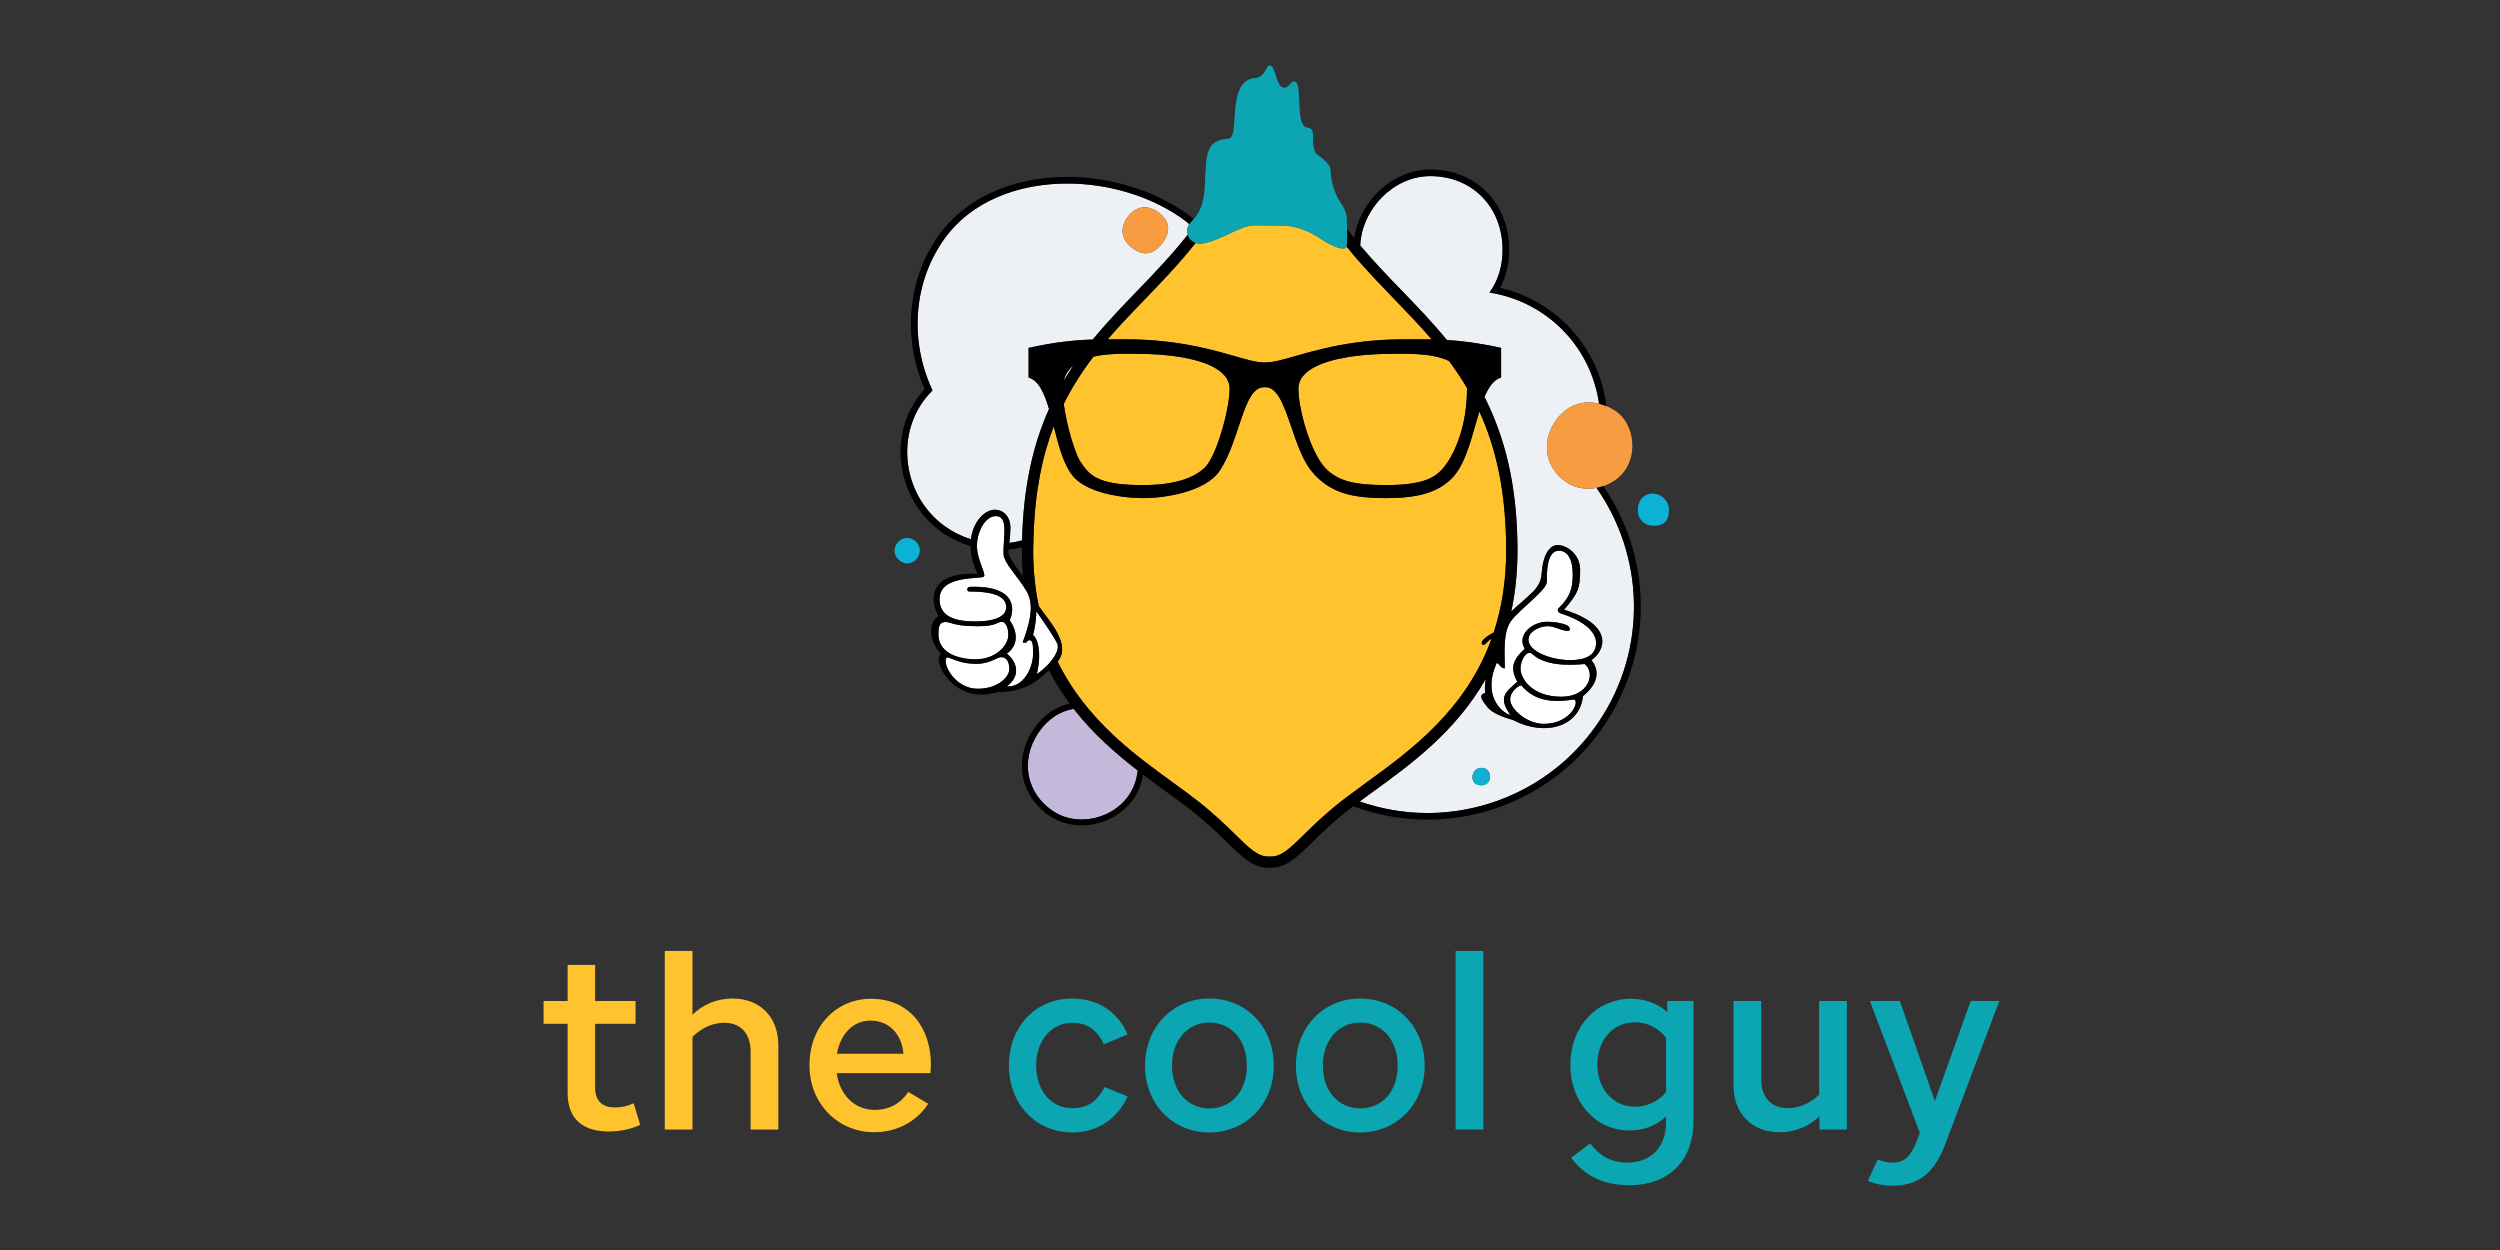
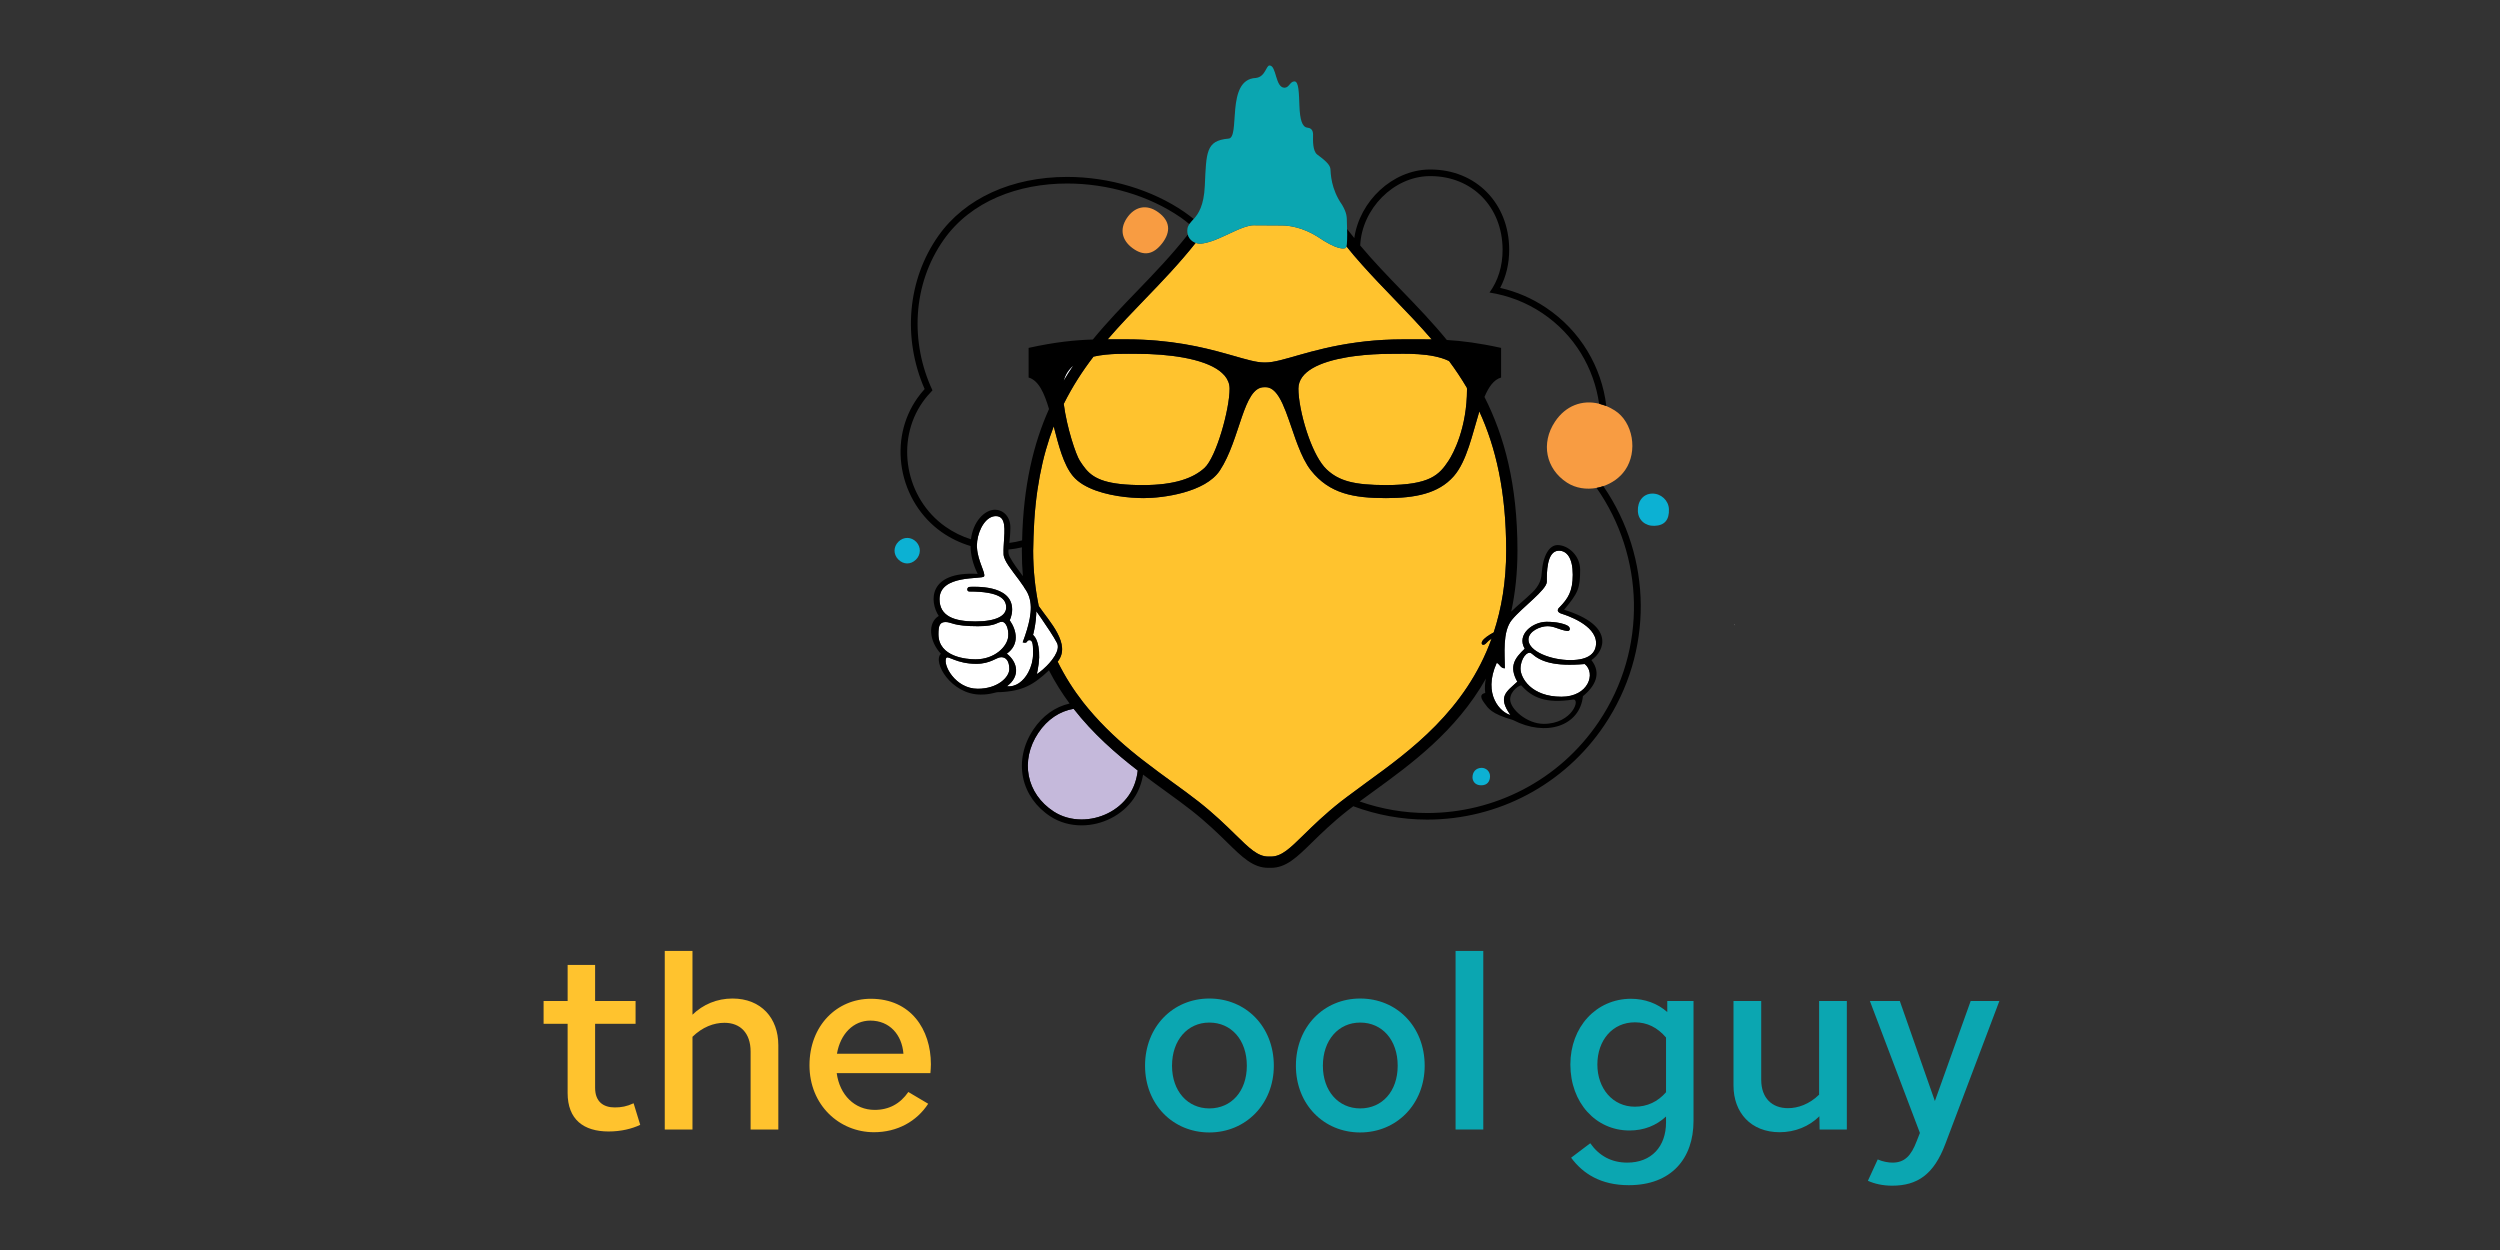
<svg xmlns="http://www.w3.org/2000/svg" version="1.1" id="Layer_2" x="0px" y="0px" viewBox="0 0 300 150" style="enable-background:new 0 0 300 150;" xml:space="preserve">
  <rect x="0" y="0" width="300" height="150" fill="#333333" stroke="none" />
  <g>
    <path style="fill:none;" d="M145.117,122.708c-2.59,0-4.474,2.09-4.474,5.18c0,3.062,1.884,5.122,4.474,5.122   c2.649,0,4.503-2.061,4.503-5.122C149.62,124.798,147.766,122.708,145.117,122.708z" />
    <path style="fill:none;" d="M104.438,122.473c-2.002,0-3.591,1.56-4.003,3.974h7.977   C108.235,124.18,106.763,122.473,104.438,122.473z" />
-     <path style="fill:none;" d="M122.632,65.681c-0.526,0.128-1.065,0.209-1.61,0.263   c-0.03,0.341-0.01,0.592,0.14,0.87c0.441,0.818,1.022,1.569,1.583,2.326c-0.08-0.983-0.124-2.001-0.124-3.058   C122.622,65.944,122.631,65.819,122.632,65.681z" />
    <path style="fill:none;" d="M196.185,122.679c-2.678,0-4.503,2.148-4.503,5.062c0,2.854,1.825,5.062,4.503,5.062   c1.472,0,2.737-0.589,3.738-1.736v-6.564C198.894,123.297,197.657,122.679,196.185,122.679z" />
    <path style="fill:none;" d="M163.22,122.708c-2.59,0-4.474,2.09-4.474,5.18c0,3.062,1.884,5.122,4.474,5.122   c2.648,0,4.503-2.061,4.503-5.122C167.723,124.798,165.868,122.708,163.22,122.708z" />
    <path style="fill:#C5B9DB;" d="M128.835,85.056c-1.655,0.282-3.151,1.255-4.243,2.894   c-2.214,3.324-1.432,7.298,1.856,9.434c0.994,0.646,2.161,0.952,3.341,0.952c2.166,0,4.378-1.03,5.658-2.881   c0.614-0.888,0.965-1.928,1.079-2.995C133.885,90.42,131.164,88.04,128.835,85.056z" />
    <g>
-       <path style="fill:#EDF1F6;" d="M191.587,58.55c-1.226,0.22-2.509,0.038-3.55-0.638    c-2.548-1.656-3.154-4.736-1.438-7.313c1.272-1.909,3.246-2.66,5.293-2.155    c-0.612-4.263-2.935-8.259-6.797-10.854c-1.978-1.329-4.149-2.137-6.357-2.486c1.014-1.39,1.581-3.143,1.572-5.163    c-0.022-5.121-3.659-8.807-8.658-8.807c-0.053,0-0.106,0-0.16,0.001c-4.272,0.067-8.067,3.924-8.269,8.323    c1.627,1.934,3.341,3.709,5.013,5.439c1.826,1.888,3.664,3.799,5.383,5.901c1.826,0.11,3.861,0.365,6.512,0.949    v3.558c-0.88,0.248-1.492,1.134-1.995,2.329c2.377,4.674,3.959,10.486,3.959,18.449c0,2.672-0.271,5.097-0.75,7.314    c0.803-0.797,1.732-1.523,2.254-2.051c0.857-0.731,1.361-1.55,1.399-2.533c0.156-2.254,0.959-3.405,1.914-3.405    c1.24,0,2.704,1.24,2.704,2.958c0,2.274-0.255,2.799-1.924,4.803c6.171,1.909,4.84,4.994,3.276,6.043    c1.268,1.601,0.419,3.17-1.018,4.326c-0.36,3.582-4.426,4.93-8.397,2.863c-2.656-0.763-2.963-1.411-3.417-2.014    c-0.698-0.915-0.311-1.135,0.093-1.23c-0.084-0.607-0.037-1.18,0.08-1.722    c-3.582,6.338-9.058,10.315-13.527,13.555c-0.575,0.417-1.115,0.809-1.626,1.187    c2.644,0.921,5.385,1.386,8.111,1.386c7.978,0,15.811-3.844,20.597-10.963    C197.748,77.846,197.294,66.702,191.587,58.55z M177.783,94.237c-0.625,0.013-1.025-0.329-1.085-0.886    c-0.023-0.729,0.424-1.19,1.068-1.208c0.575-0.016,1.054,0.446,1.037,1.036    C178.786,93.829,178.422,94.223,177.783,94.237z" />
      <path style="fill:#EDF1F6;" d="M127.65,45.686c0.369-0.622,0.751-1.226,1.147-1.81    C128.246,44.325,127.839,44.914,127.65,45.686z" />
-       <path style="fill:#EDF1F6;" d="M142.722,26.892c-0.335-0.27-0.665-0.541-1.036-0.796    c-3.83-2.64-8.791-4.075-13.625-4.075c-5.862,0-11.54,2.108-14.805,6.734    c-3.783,5.36-4.052,12.351-1.359,18.086c-0.412,0.425-0.806,0.879-1.161,1.383    c-3.336,4.726-2.091,11.593,2.714,14.976c0.962,0.677,1.996,1.179,3.062,1.514    c0.266-2.127,1.628-3.549,2.903-3.549c0.912,0,1.849,0.783,1.83,2.167c-0.011,0.799-0.07,1.371-0.127,1.818    c0.52-0.06,1.031-0.17,1.536-0.303c0.14-6.54,1.363-11.606,3.228-15.763    c-0.563-1.902-1.245-3.441-2.449-3.78v-3.558c3.243-0.715,5.563-0.937,7.708-1.003    c1.707-2.081,3.53-3.975,5.34-5.847c2.049-2.118,4.149-4.313,6.055-6.742    c-0.059-0.21-0.081-0.446-0.042-0.716C142.526,27.226,142.609,27.055,142.722,26.892z M139.439,29.222    c-1.019,1.303-2.159,1.57-3.534,0.557c-1.326-0.98-1.541-2.315-0.696-3.588    c0.915-1.377,2.344-1.763,3.777-0.723C140.403,26.495,140.553,27.798,139.439,29.222z" />
    </g>
    <path style="fill:#0CB1D3;" d="M198.53,63.1c1.209-0.035,1.792-0.706,1.742-2.003   c-0.04-1.046-0.958-1.894-2.021-1.866c-1.056,0.027-1.76,0.899-1.707,2.111   C196.592,62.402,197.416,63.132,198.53,63.1z" />
    <path style="fill:#0CB1D3;" d="M109.906,67.162c0.613-0.591,0.633-1.521,0.047-2.132   c-0.601-0.625-1.512-0.642-2.129-0.038c-0.625,0.612-0.641,1.518-0.038,2.133   C108.411,67.763,109.268,67.778,109.906,67.162z" />
    <path style="fill:#0CB1D3;" d="M177.767,92.142c-0.644,0.018-1.091,0.479-1.068,1.208   c0.059,0.557,0.459,0.9,1.085,0.886c0.639-0.014,1.002-0.408,1.02-1.058   C178.82,92.589,178.342,92.127,177.767,92.142z" />
    <g>
      <path style="fill:#F89C42;" d="M193.778,49.259c-0.338-0.215-0.679-0.392-1.02-0.535    c-0.142-0.06-0.284-0.09-0.427-0.138c-0.146-0.049-0.293-0.105-0.439-0.141    c-2.047-0.505-4.021,0.245-5.293,2.155c-1.716,2.576-1.11,5.657,1.438,7.313    c1.041,0.676,2.324,0.859,3.55,0.638c0.14-0.025,0.277-0.058,0.415-0.094    c0.133-0.035,0.264-0.077,0.395-0.122c1.035-0.353,1.978-0.994,2.616-1.917    C196.572,54.164,195.965,50.649,193.778,49.259z" />
      <path style="fill:#F89C42;" d="M138.987,25.468c-1.434-1.04-2.863-0.654-3.777,0.723    c-0.845,1.273-0.63,2.608,0.696,3.588c1.375,1.013,2.515,0.746,3.534-0.557    C140.553,27.798,140.403,26.495,138.987,25.468z" />
    </g>
    <g>
      <path style="fill:#FFC32E;" d="M73.767,132.892c-1.353,0-2.354-0.677-2.354-2.354v-7.683h4.856v-2.737h-4.856v-4.326    h-3.297v4.326H65.231v2.737h2.884v8.301c0,3.179,1.914,4.621,4.915,4.621c1.502,0,2.796-0.323,3.797-0.795    l-0.795-2.59C75.209,132.774,74.561,132.892,73.767,132.892z" />
      <path style="fill:#FFC32E;" d="M87.895,119.823c-1.855,0-3.532,0.706-4.798,1.942v-7.652h-3.326v21.428h3.326v-11.126    c1.207-1.178,2.561-1.678,3.827-1.678h0.029c1.855,0,3.12,1.207,3.12,3.443v9.36h3.326v-10.125    C93.4,122.178,91.339,119.823,87.895,119.823z" />
      <path style="fill:#FFC32E;" d="M104.497,119.853c-4.062,0-7.359,3.208-7.359,7.977s3.562,8.036,7.741,8.036    c2.796,0,5.122-1.296,6.505-3.415l-2.384-1.413c-0.972,1.413-2.326,2.149-4.033,2.149    c-2.414,0-4.209-1.796-4.562-4.415h11.244c0.029-0.412,0.059-0.678,0.059-1.06    C111.709,123.532,109.295,119.853,104.497,119.853z M100.435,126.446c0.412-2.414,2.002-3.974,4.003-3.974    c2.325,0,3.797,1.707,3.974,3.974H100.435z" />
      <path style="fill:#FFC32E;" d="M166.897,42.461c-1.373,0-2.87,0.081-4.31,0.268    c-0.166,0.021-0.332,0.043-0.496,0.067c-0.165,0.025-0.327,0.053-0.49,0.081    c-3.154,0.539-5.792,1.667-5.792,3.764c0,1.247,0.372,3.205,0.976,5.077c0.043,0.133,0.089,0.264,0.134,0.396    c0.045,0.13,0.088,0.26,0.135,0.389c0.583,1.602,1.327,3.054,2.141,3.823c1.475,1.393,3.295,1.885,7.121,1.885    c5.309,0,6.405-1.247,7.508-2.918c0.573-0.867,2.217-3.937,2.217-8.601c0-0.053-0.012-0.097-0.013-0.149    c-0.667-1.133-1.383-2.203-2.141-3.221C171.756,42.292,168.58,42.461,166.897,42.461z" />
      <path style="fill:#FFC32E;" d="M179.244,75.892c0.935-2.844,1.497-6.074,1.497-9.809    c0-7.109-1.245-12.403-3.222-16.71c-0.825,2.677-1.497,5.984-3.071,7.776c-1.846,2.1-4.666,2.625-8.132,2.625    c-3.86,0-6.774-0.521-8.994-3.315c-0.627-0.789-1.125-1.849-1.565-2.984c-0.05-0.128-0.098-0.258-0.147-0.388    c-0.049-0.132-0.099-0.263-0.147-0.396c-1.083-3.009-1.876-6.224-3.58-6.224h-0.2    c-2.51,0-2.833,6.249-5.299,9.992c-1.746,2.65-6.855,3.315-9.133,3.315c-1.7,0-4.473-0.266-6.549-1.237    c-0.121-0.056-0.238-0.115-0.354-0.176c-0.117-0.062-0.236-0.124-0.347-0.191    c-0.488-0.295-0.915-0.641-1.25-1.045c-1.135-1.367-1.73-3.712-2.305-5.961    c-1.387,3.593-2.266,7.884-2.424,13.222c-0.004,0.144-0.008,0.289-0.011,0.435    c-0.003,0.146-0.009,0.288-0.011,0.436c-0.004,0.279-0.021,0.54-0.021,0.825c0,2.421,0.254,4.613,0.671,6.646    c1.273,1.859,3.941,4.593,2.267,6.675c0.882,1.787,1.912,3.401,3.049,4.857c0.101,0.129,0.206,0.253,0.308,0.38    c0.102,0.127,0.204,0.254,0.308,0.379c1.84,2.207,3.886,4.071,5.92,5.697c0.132,0.105,0.262,0.205,0.393,0.308    c0.124,0.098,0.248,0.192,0.371,0.288c1.187,0.92,2.358,1.777,3.464,2.579c1.106,0.802,2.149,1.557,3.092,2.3    c1.925,1.518,3.311,2.875,4.424,3.966c1.675,1.641,2.685,2.63,3.952,2.63h0.325c1.266,0,2.274-0.988,3.946-2.627    c1.116-1.093,2.501-2.449,4.428-3.969c0.016-0.012,0.034-0.025,0.049-0.037c0.115-0.09,0.243-0.184,0.361-0.274    c0.118-0.091,0.241-0.184,0.363-0.275c0.731-0.554,1.496-1.116,2.312-1.708    c5.242-3.801,11.905-8.648,15.012-17.267c-0.195,0.126-0.417,0.293-0.597,0.501    c-0.416,0.479-0.756,0.189-0.517-0.202C178.065,76.614,178.643,76.207,179.244,75.892z" />
      <path style="fill:#FFC32E;" d="M147.12,42.444c0.129,0.036,0.256,0.072,0.381,0.107    c0.128,0.036,0.256,0.072,0.38,0.108c1.636,0.469,2.874,0.839,3.803,0.839h0.2    c1.952,0,5.255-1.625,10.818-2.388c0.179-0.025,0.362-0.047,0.546-0.07c0.184-0.023,0.362-0.048,0.551-0.069    c1.414-0.155,2.961-0.25,4.658-0.25c1.158,0,2.241-0.01,3.35,0.01c-1.45-1.684-2.984-3.28-4.542-4.892    c-1.259-1.301-2.537-2.634-3.787-4.031c-0.177-0.198-0.351-0.402-0.526-0.602    c-0.162-0.185-0.325-0.368-0.485-0.555c-0.304-0.356-0.6-0.723-0.897-1.09    c-0.026,0.106-0.057,0.188-0.1,0.204c-0.263,0.101-1.052,0.223-3.419-1.396    c-1.699-1.052-3.297-1.315-4.207-1.315s-2.366-0.02-3.418-0.02c-1.149,0-3.008,1.133-4.662,1.774    c-0.132,0.051-0.262,0.096-0.391,0.14c-0.146,0.05-0.288,0.092-0.429,0.13    c-0.343,0.093-0.674,0.161-0.972,0.161c-0.159,0-0.327-0.035-0.492-0.093c-1.919,2.422-3.996,4.595-6.022,6.69    c-1.556,1.608-3.087,3.201-4.533,4.881c0.716-0.002,1.433,0.003,2.186,0.003    C140.45,40.721,144.314,41.658,147.12,42.444z" />
      <path style="fill:#FFC32E;" d="M131.241,57.133c0.172,0.111,0.365,0.214,0.577,0.31    c0.219,0.1,0.457,0.192,0.728,0.274c1.035,0.314,2.478,0.494,4.604,0.494c3.788,0,6.048-0.824,7.401-2.071    c1.388-1.278,3.001-6.986,3.001-9.499c0-0.588-0.21-1.098-0.575-1.542c-0.088-0.107-0.192-0.206-0.297-0.306    c-0.097-0.091-0.196-0.18-0.307-0.265c-2.032-1.557-6.321-2.067-9.799-2.067c-1.288,0-3.459-0.098-5.352,0.331    c-1.326,1.723-2.531,3.588-3.572,5.673c0.371,2.875,1.461,6.114,1.928,6.828    C130.043,56.005,130.472,56.639,131.241,57.133z" />
    </g>
    <g>
      <path style="fill:#FFFFFF;" d="M208.176,74.931c0,0-0.011,0.002-0.011,0.003c0.014,0.026-0.047,0.093,0.043,0.076    C208.197,74.983,208.187,74.957,208.176,74.931z" />
      <path style="fill:#FFFFFF;" d="M187.417,73.657c-0.457-0.143-0.7-0.428-0.229-0.828    c0.928-0.971,1.542-1.813,1.542-3.855c0-2.042-0.722-2.891-1.664-2.891c-1.499,0-1.449,2.747-1.449,3.724    c0,0.976-2.967,3.076-4.197,4.582c-1.154,1.413-0.838,4.161-0.838,5.809c-0.509-0.001-0.572-0.444-0.97-0.667    c-1.765,3.881,0.557,6.028,1.638,6.266c-1.606-2.227-0.425-2.819,0.827-3.992    c-1.05-1.877-0.27-2.847,0.891-3.96c-1.018-1.702,0.966-3.228,2.621-3.228c1.184,0,2.023,0.207,2.484,0.445    c0.461,0.239,0.35,0.716-0.016,0.652c-0.97-0.127-1.495-0.573-2.354-0.573s-2.29,0.588-2.29,1.622    c0,1.399,2.688,2.449,5.026,2.449c2.338,0,3.089-0.93,3.089-2.044C191.528,74.956,187.874,73.799,187.417,73.657z    " />
      <path style="fill:#FFFFFF;" d="M190.172,79.683c-3.678,0.318-5.305-0.301-6.367-1.25    c-0.53-0.43-1.344,0.623-1.344,1.816c0,1.061,1.244,3.36,4.916,3.36    C190.632,83.609,191.528,80.779,190.172,79.683z" />
-       <path style="fill:#FFFFFF;" d="M188.748,83.953c-3.251,0.492-4.873-0.224-6.177-1.687    c-0.118-0.129-1.352,0.594-1.352,1.665c0,1.135,1.983,2.932,4.031,2.932    C188.708,86.862,189.705,83.78,188.748,83.953z" />
      <path style="fill:#FFFFFF;" d="M120.154,78.861c-0.574,0-1.283,0.797-2.996,0.797c-2.414,0-3.429-1.064-3.616-0.688    c-0.416,0.812,1.089,3.683,3.792,3.683c2.389,0,3.785-1.39,3.785-2.36S120.728,78.861,120.154,78.861z" />
      <path style="fill:#FFFFFF;" d="M120.982,76.409c0.099-0.968-0.295-1.794-0.734-1.794c-0.601,0-0.601,0.53-2.895,0.53    c-2.997,0-3.157-0.502-3.88-0.502s-0.86,0.46-0.86,1.459c0,2.758,3.415,3.018,4.455,3.018    C119.361,79.121,120.859,77.602,120.982,76.409z" />
      <path style="fill:#FFFFFF;" d="M123.544,76.821c-0.449,0-0.129,0.455-0.821,0.257    c0.4-1.058,0.686-1.996,0.842-2.839c0.092-0.497,0.141-0.963,0.132-1.395c-0.01-0.477-0.087-0.914-0.234-1.319    c-0.065-0.178-0.139-0.351-0.232-0.516c-0.054-0.096-0.118-0.19-0.176-0.285l-0.175-0.258    c-0.001-0.011-0.003-0.021-0.004-0.032c-0.182-0.277-0.376-0.55-0.574-0.819    c-0.005-0.007-0.01-0.013-0.015-0.02c-0.882-1.193-1.814-2.285-1.857-3.07    c-0.009-0.174-0.009-0.358-0.005-0.545c0.003-0.13,0.007-0.262,0.014-0.396    c0.006-0.131,0.014-0.263,0.022-0.396c0.103-1.601,0.295-3.257-0.96-3.257c-1.147,0-2.041,1.494-2.235,2.988    c-0.018,0.135-0.023,0.27-0.029,0.404c-0.003,0.063-0.013,0.126-0.013,0.188c0,0.072,0.012,0.143,0.016,0.215    c0.086,1.584,1.065,3.069,0.85,3.441c-0.225,0.39-5.345-0.271-5.345,2.725c0,2.037,1.738,2.681,4.284,2.681    s3.715-0.689,3.715-1.678s-0.734-1.917-4.434-1.917c-0.33,0-0.315-0.554,0.075-0.554s5.074-0.326,5.074,2.708    c0,0.764-0.296,1.291-0.296,1.291c0.884,1.273,1.168,2.936-0.344,4.014c1.318,1.034,1.633,2.726,0.015,3.91    c1.075,0.128,1.995-0.614,2.555-1.648c0.361-0.667,0.576-1.453,0.576-2.216    C123.963,77.6,123.993,76.821,123.544,76.821z" />
      <path style="fill:#FFFFFF;" d="M124.98,74.237c-0.36-0.521-0.622-0.889-0.622-0.889    c0,0.051-0.004,0.101-0.005,0.151c-0.002,0.092-0.004,0.185-0.009,0.276c-0.022,0.44-0.072,0.857-0.131,1.222    c-0.062,0.386-0.131,0.709-0.181,0.92c-0.041,0.171-0.069,0.274-0.069,0.274c0.089,0.074,0.172,0.171,0.248,0.286    c0.18,0.271,0.315,0.659,0.4,1.124c0.14,0.763,0.128,1.752-0.104,2.869c-0.029,0.14-0.051,0.276-0.087,0.419    c0.203-0.125,0.458-0.318,0.725-0.55c0.152-0.132,0.306-0.276,0.46-0.431c0.109-0.109,0.216-0.223,0.32-0.341    c0.107-0.121,0.21-0.245,0.308-0.371c0.017-0.021,0.032-0.043,0.048-0.065    c0.105-0.14,0.203-0.282,0.289-0.425c0.333-0.556,0.49-1.113,0.269-1.551    C126.472,76.431,125.588,75.116,124.98,74.237z" />
    </g>
    <path d="M192.397,58.334c-0.131,0.045-0.262,0.087-0.395,0.122c-0.138,0.036-0.275,0.069-0.415,0.094   c5.707,8.152,6.16,19.296,0.277,28.049c-4.785,7.119-12.618,10.963-20.597,10.963   c-2.726,0-5.466-0.465-8.111-1.386c0.511-0.378,1.051-0.77,1.626-1.187c4.469-3.24,9.944-7.216,13.527-13.555   c-0.116,0.542-0.163,1.115-0.08,1.722c-0.404,0.095-0.791,0.315-0.093,1.23c0.454,0.603,0.761,1.251,3.417,2.014   c3.972,2.067,8.037,0.719,8.397-2.863c1.437-1.156,2.286-2.725,1.018-4.326c1.564-1.05,2.894-4.135-3.276-6.043   c1.67-2.004,1.924-2.529,1.924-4.803c0-1.718-1.463-2.958-2.704-2.958c-0.954,0-1.758,1.151-1.914,3.405   c-0.038,0.983-0.542,1.802-1.399,2.533c-0.522,0.529-1.451,1.255-2.254,2.051c0.479-2.217,0.75-4.642,0.75-7.314   c0-7.963-1.582-13.774-3.959-18.449c0.503-1.195,1.115-2.081,1.995-2.329v-3.558   c-2.652-0.584-4.686-0.839-6.512-0.949c-1.719-2.101-3.557-4.013-5.383-5.901c-1.673-1.73-3.387-3.504-5.013-5.439   c0.202-4.399,3.997-8.256,8.269-8.323c0.054-0.001,0.107-0.001,0.16-0.001c4.998,0,8.636,3.686,8.658,8.807   c0.009,2.02-0.558,3.773-1.572,5.163c2.209,0.349,4.379,1.157,6.357,2.486c3.861,2.596,6.185,6.591,6.797,10.854   c0.146,0.036,0.292,0.093,0.439,0.141c0.142,0.048,0.284,0.078,0.427,0.138c-0.554-4.659-3.078-9.005-7.221-11.79   c-1.684-1.132-3.536-1.933-5.519-2.387c0.719-1.355,1.091-2.925,1.084-4.609c-0.024-5.56-3.997-9.595-9.449-9.595   l-0.172,0.001c-4.393,0.069-8.328,3.796-8.967,8.228c-0.29-0.36-0.583-0.716-0.866-1.089   c0.005,0.223,0.008,0.459,0.009,0.699c0.001,0.234-0.003,0.462-0.011,0.674c-0.001,0.035-0.002,0.074-0.004,0.109   c-0.013,0.25-0.037,0.453-0.073,0.597c0.297,0.367,0.593,0.734,0.897,1.09c0.16,0.188,0.323,0.37,0.485,0.555   c0.175,0.201,0.349,0.405,0.526,0.602c1.25,1.397,2.528,2.73,3.787,4.031c1.558,1.611,3.093,3.208,4.542,4.892   c-1.109-0.02-2.192-0.01-3.35-0.01c-1.698,0-3.245,0.096-4.658,0.25c-0.189,0.021-0.367,0.046-0.551,0.069   c-0.184,0.023-0.367,0.045-0.546,0.07c-5.562,0.763-8.865,2.388-10.818,2.388h-0.2   c-0.929,0-2.166-0.37-3.803-0.839c-0.123-0.035-0.252-0.071-0.38-0.108c-0.124-0.035-0.252-0.071-0.381-0.107   c-2.806-0.786-6.669-1.723-12.01-1.723c-0.752,0-1.47-0.004-2.186-0.003c1.447-1.68,2.978-3.273,4.533-4.881   c2.027-2.095,4.104-4.269,6.022-6.69c-0.135-0.048-0.266-0.114-0.388-0.201   c-0.019-0.013-0.036-0.03-0.054-0.044c-0.112-0.088-0.214-0.191-0.299-0.313   c-0.088-0.127-0.157-0.271-0.203-0.433c-1.907,2.429-4.007,4.624-6.055,6.742   c-1.81,1.872-3.634,3.766-5.34,5.847c-2.144,0.066-4.464,0.288-7.708,1.003v3.558   c1.204,0.339,1.887,1.878,2.449,3.78c-1.865,4.157-3.087,9.223-3.228,15.763   c-0.505,0.133-1.016,0.242-1.536,0.303c0.057-0.447,0.116-1.019,0.127-1.818c0.019-1.384-0.917-2.167-1.83-2.167   c-1.275,0-2.637,1.421-2.903,3.549c-1.067-0.335-2.101-0.837-3.062-1.514c-4.805-3.382-6.05-10.25-2.714-14.976   c0.355-0.503,0.749-0.957,1.161-1.383c-2.693-5.735-2.424-12.726,1.359-18.086c3.265-4.626,8.943-6.734,14.805-6.734   c4.835,0,9.795,1.435,13.625,4.075c0.37,0.255,0.701,0.526,1.036,0.796c0.074-0.106,0.163-0.21,0.259-0.317   c0.083-0.092,0.172-0.19,0.265-0.295c-0.356-0.286-0.722-0.567-1.112-0.836   c-3.886-2.678-9.016-4.215-14.074-4.215c-6.649,0-12.281,2.576-15.452,7.069c-3.713,5.261-4.329,12.26-1.651,18.388   c-0.328,0.363-0.614,0.72-0.869,1.081c-1.717,2.433-2.372,5.45-1.844,8.496   c0.531,3.068,2.262,5.832,4.749,7.582c1.072,0.754,2.244,1.313,3.475,1.677c0.009,1.014,0.255,2.146,0.857,3.342   c-5.99-0.331-5.797,3.355-4.674,5.048c-1.364,0.824-1.153,3.026,0.255,4.539c-1.03,0.971,1.207,4.898,4.778,4.898   c1.388,0,1.698-0.338,2.286-0.291c2.779-0.126,4.061-0.89,5.906-2.615c0.738,1.437,1.573,2.758,2.476,3.979   c-1.729,0.392-3.244,1.464-4.354,3.131c-1.19,1.786-1.626,3.83-1.228,5.756   c0.389,1.885,1.557,3.542,3.288,4.667c1.074,0.698,2.363,1.067,3.728,1.067c2.49,0,4.882-1.221,6.242-3.187   c0.59-0.852,0.971-1.848,1.143-2.903c0.968,0.733,1.92,1.423,2.831,2.084c1.069,0.775,2.079,1.508,2.976,2.215   c1.872,1.475,3.227,2.803,4.318,3.873c1.786,1.749,3.077,3.014,4.896,3.014h0.325c1.819,0,3.109-1.265,4.902-3.022   c1.09-1.066,2.445-2.394,4.311-3.865c0.208-0.164,0.444-0.337,0.664-0.504c2.823,1.05,5.815,1.603,8.867,1.603   c8.546,0,16.492-4.229,21.253-11.313C198.431,78.247,198.308,66.947,192.397,58.334z M185.25,86.862   c-2.048,0-4.031-1.797-4.031-2.932c0-1.071,1.234-1.794,1.352-1.665c1.304,1.463,2.926,2.179,6.177,1.687   C189.705,83.78,188.708,86.862,185.25,86.862z M187.378,83.609c-3.672,0-4.916-2.299-4.916-3.36   c0-1.194,0.814-2.246,1.344-1.816c1.062,0.95,2.689,1.569,6.367,1.25   C191.528,80.779,190.632,83.609,187.378,83.609z M181.421,74.388c1.23-1.506,4.197-3.606,4.197-4.582   c0-0.977-0.05-3.724,1.449-3.724c0.942,0,1.664,0.85,1.664,2.891c0,2.042-0.614,2.884-1.542,3.855   c-0.471,0.4-0.228,0.685,0.229,0.828c0.457,0.143,4.112,1.299,4.112,3.512c0,1.114-0.751,2.044-3.089,2.044   c-2.338,0-5.026-1.05-5.026-2.449c0-1.034,1.431-1.622,2.29-1.622s1.384,0.445,2.354,0.573   c0.366,0.064,0.477-0.413,0.016-0.652c-0.461-0.238-1.3-0.445-2.484-0.445c-1.655,0-3.639,1.527-2.621,3.228   c-1.161,1.113-1.94,2.083-0.891,3.96c-1.252,1.173-2.433,1.765-0.827,3.992   c-1.081-0.238-3.404-2.386-1.638-6.266c0.398,0.223,0.46,0.666,0.97,0.667   C180.583,78.55,180.267,75.801,181.421,74.388z M161.601,42.877c0.163-0.028,0.325-0.056,0.49-0.081   c0.164-0.025,0.33-0.046,0.496-0.067c1.44-0.187,2.937-0.268,4.31-0.268c1.683,0,4.859-0.169,6.989,0.86   c0.758,1.018,1.475,2.088,2.141,3.221c0.002,0.052,0.013,0.096,0.013,0.149c0,4.664-1.644,7.734-2.217,8.601   c-1.103,1.671-2.199,2.918-7.508,2.918c-3.826,0-5.646-0.491-7.121-1.885c-0.814-0.769-1.558-2.221-2.141-3.823   c-0.047-0.128-0.09-0.259-0.135-0.389c-0.045-0.132-0.091-0.263-0.134-0.396   c-0.604-1.873-0.976-3.83-0.976-5.077C155.809,44.544,158.447,43.416,161.601,42.877z M128.796,43.876   c-0.396,0.584-0.777,1.188-1.147,1.81C127.839,44.914,128.246,44.325,128.796,43.876z M131.222,42.792   c1.894-0.429,4.064-0.331,5.352-0.331c3.478,0,7.767,0.51,9.799,2.067c0.111,0.085,0.21,0.174,0.307,0.265   c0.105,0.099,0.21,0.199,0.297,0.306c0.364,0.445,0.575,0.955,0.575,1.542c0,2.513-1.613,8.22-3.001,9.499   c-1.354,1.247-3.613,2.071-7.401,2.071c-2.126,0-3.57-0.18-4.604-0.494c-0.271-0.082-0.508-0.175-0.728-0.274   c-0.211-0.096-0.404-0.199-0.577-0.31c-0.769-0.494-1.198-1.128-1.663-1.84   c-0.467-0.714-1.556-3.953-1.928-6.828C128.691,46.38,129.896,44.515,131.222,42.792z M122.632,65.681   c-0.001,0.137-0.011,0.263-0.011,0.401c0,1.057,0.043,2.075,0.124,3.058c-0.561-0.757-1.143-1.508-1.583-2.326   c-0.15-0.278-0.17-0.529-0.14-0.87C121.567,65.89,122.106,65.809,122.632,65.681z M112.613,76.102   c0-0.999,0.136-1.459,0.86-1.459s0.883,0.502,3.88,0.502c2.294,0,2.294-0.53,2.895-0.53   c0.438,0,0.833,0.826,0.734,1.794c-0.122,1.192-1.621,2.711-3.914,2.711   C116.028,79.121,112.613,78.861,112.613,76.102z M117.333,82.652c-2.703,0-4.207-2.871-3.792-3.683   c0.188-0.376,1.203,0.688,3.616,0.688c1.713,0,2.422-0.797,2.996-0.797s0.964,0.461,0.964,1.431   S119.721,82.652,117.333,82.652z M123.963,78.484c0,0.763-0.215,1.549-0.576,2.216   c-0.56,1.034-1.48,1.776-2.555,1.648c1.618-1.183,1.303-2.876-0.015-3.91c1.513-1.079,1.228-2.741,0.344-4.014   c0,0,0.296-0.527,0.296-1.291c0-3.034-4.685-2.708-5.074-2.708s-0.404,0.554-0.075,0.554   c3.7,0,4.434,0.929,4.434,1.917s-1.168,1.678-3.715,1.678s-4.284-0.644-4.284-2.681   c0-2.996,5.12-2.336,5.345-2.725c0.215-0.373-0.764-1.858-0.85-3.441c-0.004-0.072-0.016-0.142-0.016-0.215   c0-0.062,0.011-0.126,0.013-0.188c0.006-0.134,0.011-0.269,0.029-0.404c0.194-1.494,1.088-2.988,2.235-2.988   c1.255,0,1.063,1.656,0.96,3.257c-0.009,0.133-0.016,0.265-0.022,0.396c-0.007,0.134-0.011,0.266-0.014,0.396   c-0.004,0.187-0.004,0.371,0.005,0.545c0.042,0.785,0.975,1.877,1.857,3.07c0.005,0.007,0.01,0.013,0.015,0.02   c0.199,0.269,0.392,0.542,0.574,0.819c0.001,0.011,0.003,0.021,0.004,0.032l0.175,0.258   c0.059,0.095,0.122,0.19,0.176,0.285c0.093,0.165,0.168,0.338,0.232,0.516c0.147,0.405,0.225,0.842,0.234,1.319   c0.009,0.431-0.04,0.898-0.132,1.395c-0.156,0.843-0.442,1.781-0.842,2.839c0.692,0.198,0.372-0.257,0.821-0.257   C123.993,76.821,123.963,77.6,123.963,78.484z M126.282,79.132c-0.016,0.021-0.031,0.043-0.048,0.065   c-0.097,0.127-0.201,0.25-0.308,0.371c-0.104,0.118-0.211,0.231-0.32,0.341   c-0.154,0.155-0.309,0.299-0.46,0.431c-0.268,0.232-0.522,0.425-0.725,0.55   c0.036-0.144,0.058-0.28,0.087-0.419c0.232-1.118,0.244-2.106,0.104-2.869c-0.085-0.465-0.22-0.853-0.4-1.124   c-0.076-0.115-0.159-0.212-0.248-0.286c0,0,0.028-0.103,0.069-0.274c0.05-0.211,0.119-0.534,0.181-0.92   c0.059-0.365,0.109-0.782,0.131-1.222c0.004-0.091,0.007-0.183,0.009-0.276c0.001-0.051,0.005-0.101,0.005-0.151   c0,0,0.263,0.368,0.622,0.889c0.607,0.879,1.491,2.195,1.859,2.92c0.222,0.437,0.064,0.995-0.269,1.551   C126.486,78.85,126.387,78.992,126.282,79.132z M135.448,95.456c-1.28,1.851-3.492,2.881-5.658,2.881   c-1.18,0-2.347-0.306-3.341-0.952c-3.288-2.136-4.069-6.11-1.856-9.434c1.092-1.639,2.588-2.612,4.243-2.894   c2.329,2.984,5.049,5.364,7.692,7.404C136.412,93.528,136.062,94.568,135.448,95.456z M161.67,95.603   c-0.121,0.092-0.244,0.184-0.363,0.275c-0.118,0.091-0.246,0.184-0.361,0.274   c-0.016,0.012-0.034,0.025-0.049,0.037c-1.927,1.52-3.312,2.876-4.428,3.969c-1.672,1.639-2.681,2.627-3.946,2.627   h-0.325c-1.267,0-2.277-0.989-3.952-2.63c-1.113-1.091-2.499-2.448-4.424-3.966   c-0.943-0.743-1.985-1.498-3.092-2.3c-1.106-0.802-2.277-1.658-3.464-2.579   c-0.124-0.096-0.247-0.191-0.371-0.288c-0.131-0.103-0.262-0.203-0.393-0.308   c-2.034-1.626-4.08-3.49-5.92-5.697c-0.104-0.124-0.205-0.252-0.308-0.379   c-0.102-0.127-0.207-0.25-0.308-0.38c-1.137-1.456-2.167-3.069-3.049-4.857c1.675-2.082-0.993-4.816-2.267-6.675   c-0.417-2.033-0.671-4.225-0.671-6.646c0-0.285,0.017-0.546,0.021-0.825c0.002-0.148,0.008-0.29,0.011-0.436   c0.003-0.146,0.007-0.291,0.011-0.435c0.158-5.338,1.037-9.629,2.424-13.222c0.575,2.248,1.17,4.593,2.305,5.961   c0.336,0.404,0.763,0.75,1.25,1.045c0.111,0.067,0.23,0.129,0.347,0.191c0.116,0.061,0.233,0.12,0.354,0.176   c2.076,0.971,4.85,1.237,6.549,1.237c2.278,0,7.387-0.665,9.133-3.315c2.466-3.743,2.79-9.992,5.299-9.992   h0.2c1.704,0,2.496,3.215,3.58,6.224c0.048,0.133,0.098,0.264,0.147,0.396c0.048,0.13,0.097,0.26,0.147,0.388   c0.44,1.134,0.938,2.195,1.565,2.984c2.22,2.793,5.134,3.315,8.994,3.315c3.467,0,6.287-0.524,8.132-2.625   c1.575-1.792,2.247-5.099,3.071-7.776c1.977,4.306,3.222,9.601,3.222,16.71c0,3.735-0.563,6.966-1.497,9.809   c-0.601,0.315-1.179,0.722-1.364,1.036c-0.239,0.391,0.101,0.68,0.517,0.202c0.181-0.208,0.402-0.375,0.597-0.501   c-3.107,8.619-9.77,13.467-15.012,17.267C163.167,94.487,162.401,95.05,161.67,95.603z" />
    <g>
-       <path style="fill:#0BA6B1;" d="M128.663,122.737c2.031,0,3.091,1.06,3.797,2.59l2.855-1.207    c-1.177-2.678-3.532-4.297-6.652-4.297c-4.356,0-7.594,3.356-7.594,8.006c0,4.681,3.238,8.065,7.623,8.065    c3.12,0,5.445-1.737,6.623-4.327l-2.767-1.118c-0.794,1.53-1.825,2.531-3.915,2.531    c-2.443,0-4.297-2.061-4.297-5.151C124.336,124.856,126.19,122.737,128.663,122.737z" />
      <path style="fill:#0BA6B1;" d="M145.117,119.823c-4.356,0-7.711,3.385-7.711,8.065c0,4.651,3.356,8.007,7.711,8.007    c4.386,0,7.742-3.415,7.742-8.007C152.858,123.179,149.502,119.823,145.117,119.823z M145.117,133.01    c-2.59,0-4.474-2.061-4.474-5.122c0-3.09,1.884-5.18,4.474-5.18c2.649,0,4.503,2.09,4.503,5.18    C149.62,130.949,147.766,133.01,145.117,133.01z" />
      <path style="fill:#0BA6B1;" d="M163.22,119.823c-4.356,0-7.712,3.385-7.712,8.065c0,4.651,3.356,8.007,7.712,8.007    c4.386,0,7.741-3.415,7.741-8.007C170.961,123.179,167.606,119.823,163.22,119.823z M163.22,133.01    c-2.59,0-4.474-2.061-4.474-5.122c0-3.09,1.884-5.18,4.474-5.18c2.648,0,4.503,2.09,4.503,5.18    C167.723,130.949,165.868,133.01,163.22,133.01z" />
      <rect x="174.669" y="114.113" style="fill:#0BA6B1;" width="3.326" height="21.428" />
      <path style="fill:#0BA6B1;" d="M200.071,121.442c-1.178-1.03-2.679-1.59-4.386-1.59    c-4.15,0.029-7.241,3.385-7.241,7.889c0,4.592,3.062,7.918,7.094,7.918c1.737,0,3.209-0.589,4.386-1.678v0.706    c0,2.885-1.736,4.827-4.65,4.827c-1.913,0-3.385-0.824-4.444-2.325l-2.296,1.736    c1.412,1.913,3.562,3.297,6.917,3.297c5.121,0,7.771-3.208,7.771-7.712v-14.394h-3.149V121.442z M199.924,131.067    c-1.001,1.147-2.267,1.736-3.738,1.736c-2.678,0-4.503-2.208-4.503-5.062c0-2.914,1.825-5.062,4.503-5.062    c1.472,0,2.708,0.618,3.738,1.824V131.067z" />
      <path style="fill:#0BA6B1;" d="M218.292,131.361c-1.177,1.148-2.531,1.619-3.737,1.619c-1.884,0-3.209-1.178-3.209-3.415    v-9.448h-3.326v10.155c0,3.237,2.09,5.593,5.534,5.593c1.825,0,3.532-0.678,4.769-1.914l0.029,1.59h3.267    v-15.424h-3.326V131.361z" />
      <path style="fill:#0BA6B1;" d="M236.482,120.117l-4.297,12.01l-4.209-12.01h-3.591l6.004,15.836l-0.382,0.972    c-0.678,1.795-1.472,2.59-2.914,2.59c-0.472,0-1.178-0.118-1.767-0.383l-1.177,2.561    c0.765,0.353,1.766,0.589,2.913,0.589c3.003,0,5.004-1.324,6.388-5.033l6.476-17.131H236.482z" />
      <path style="fill:#0BA6B1;" d="M161.469,29.765c0.043-0.017,0.074-0.098,0.1-0.204    c0.036-0.144,0.06-0.347,0.073-0.597c0.002-0.034,0.002-0.073,0.004-0.109    c0.009-0.212,0.012-0.439,0.011-0.674c-0.001-0.24-0.004-0.475-0.009-0.699    c-0.006-0.266-0.013-0.511-0.017-0.692c-0.018-0.789,0.019-1.162-0.575-2.203    c-1.37-1.947-1.36-3.787-1.407-4.331c-0.048-0.544-0.826-1.151-1.578-1.709    c-0.578-0.43-0.506-1.81-0.506-2.134s0.085-1.021-0.669-1.092c-0.654-0.062-0.903-1.01-0.964-2.588    c-0.061-1.578-0.073-2.966-0.599-2.966c-0.526,0-0.641,0.761-1.187,0.761c-1.133,0-0.951-2.67-1.8-2.67    c-0.425,0-0.485,1.355-1.639,1.497c-3.698,0.15-1.8,7.282-3.317,7.282c-2.67,0.243-2.63,1.598-2.812,5.644    c-0.11,2.433-0.777,3.376-1.331,4c-0.093,0.105-0.182,0.202-0.265,0.295    c-0.097,0.107-0.185,0.211-0.259,0.317c-0.114,0.163-0.197,0.334-0.228,0.547    c-0.04,0.27-0.017,0.506,0.042,0.716c0.045,0.163,0.114,0.307,0.203,0.433c0.085,0.122,0.187,0.225,0.299,0.313    c0.018,0.014,0.035,0.031,0.054,0.044c0.122,0.087,0.252,0.153,0.388,0.201c0.164,0.058,0.332,0.093,0.492,0.093    c0.298,0,0.629-0.068,0.972-0.161c0.141-0.038,0.283-0.08,0.429-0.13c0.129-0.044,0.258-0.089,0.391-0.14    c1.654-0.64,3.512-1.774,4.662-1.774c1.052,0,2.508,0.02,3.418,0.02s2.508,0.263,4.207,1.315    C160.417,29.987,161.206,29.866,161.469,29.765z" />
    </g>
  </g>
</svg>